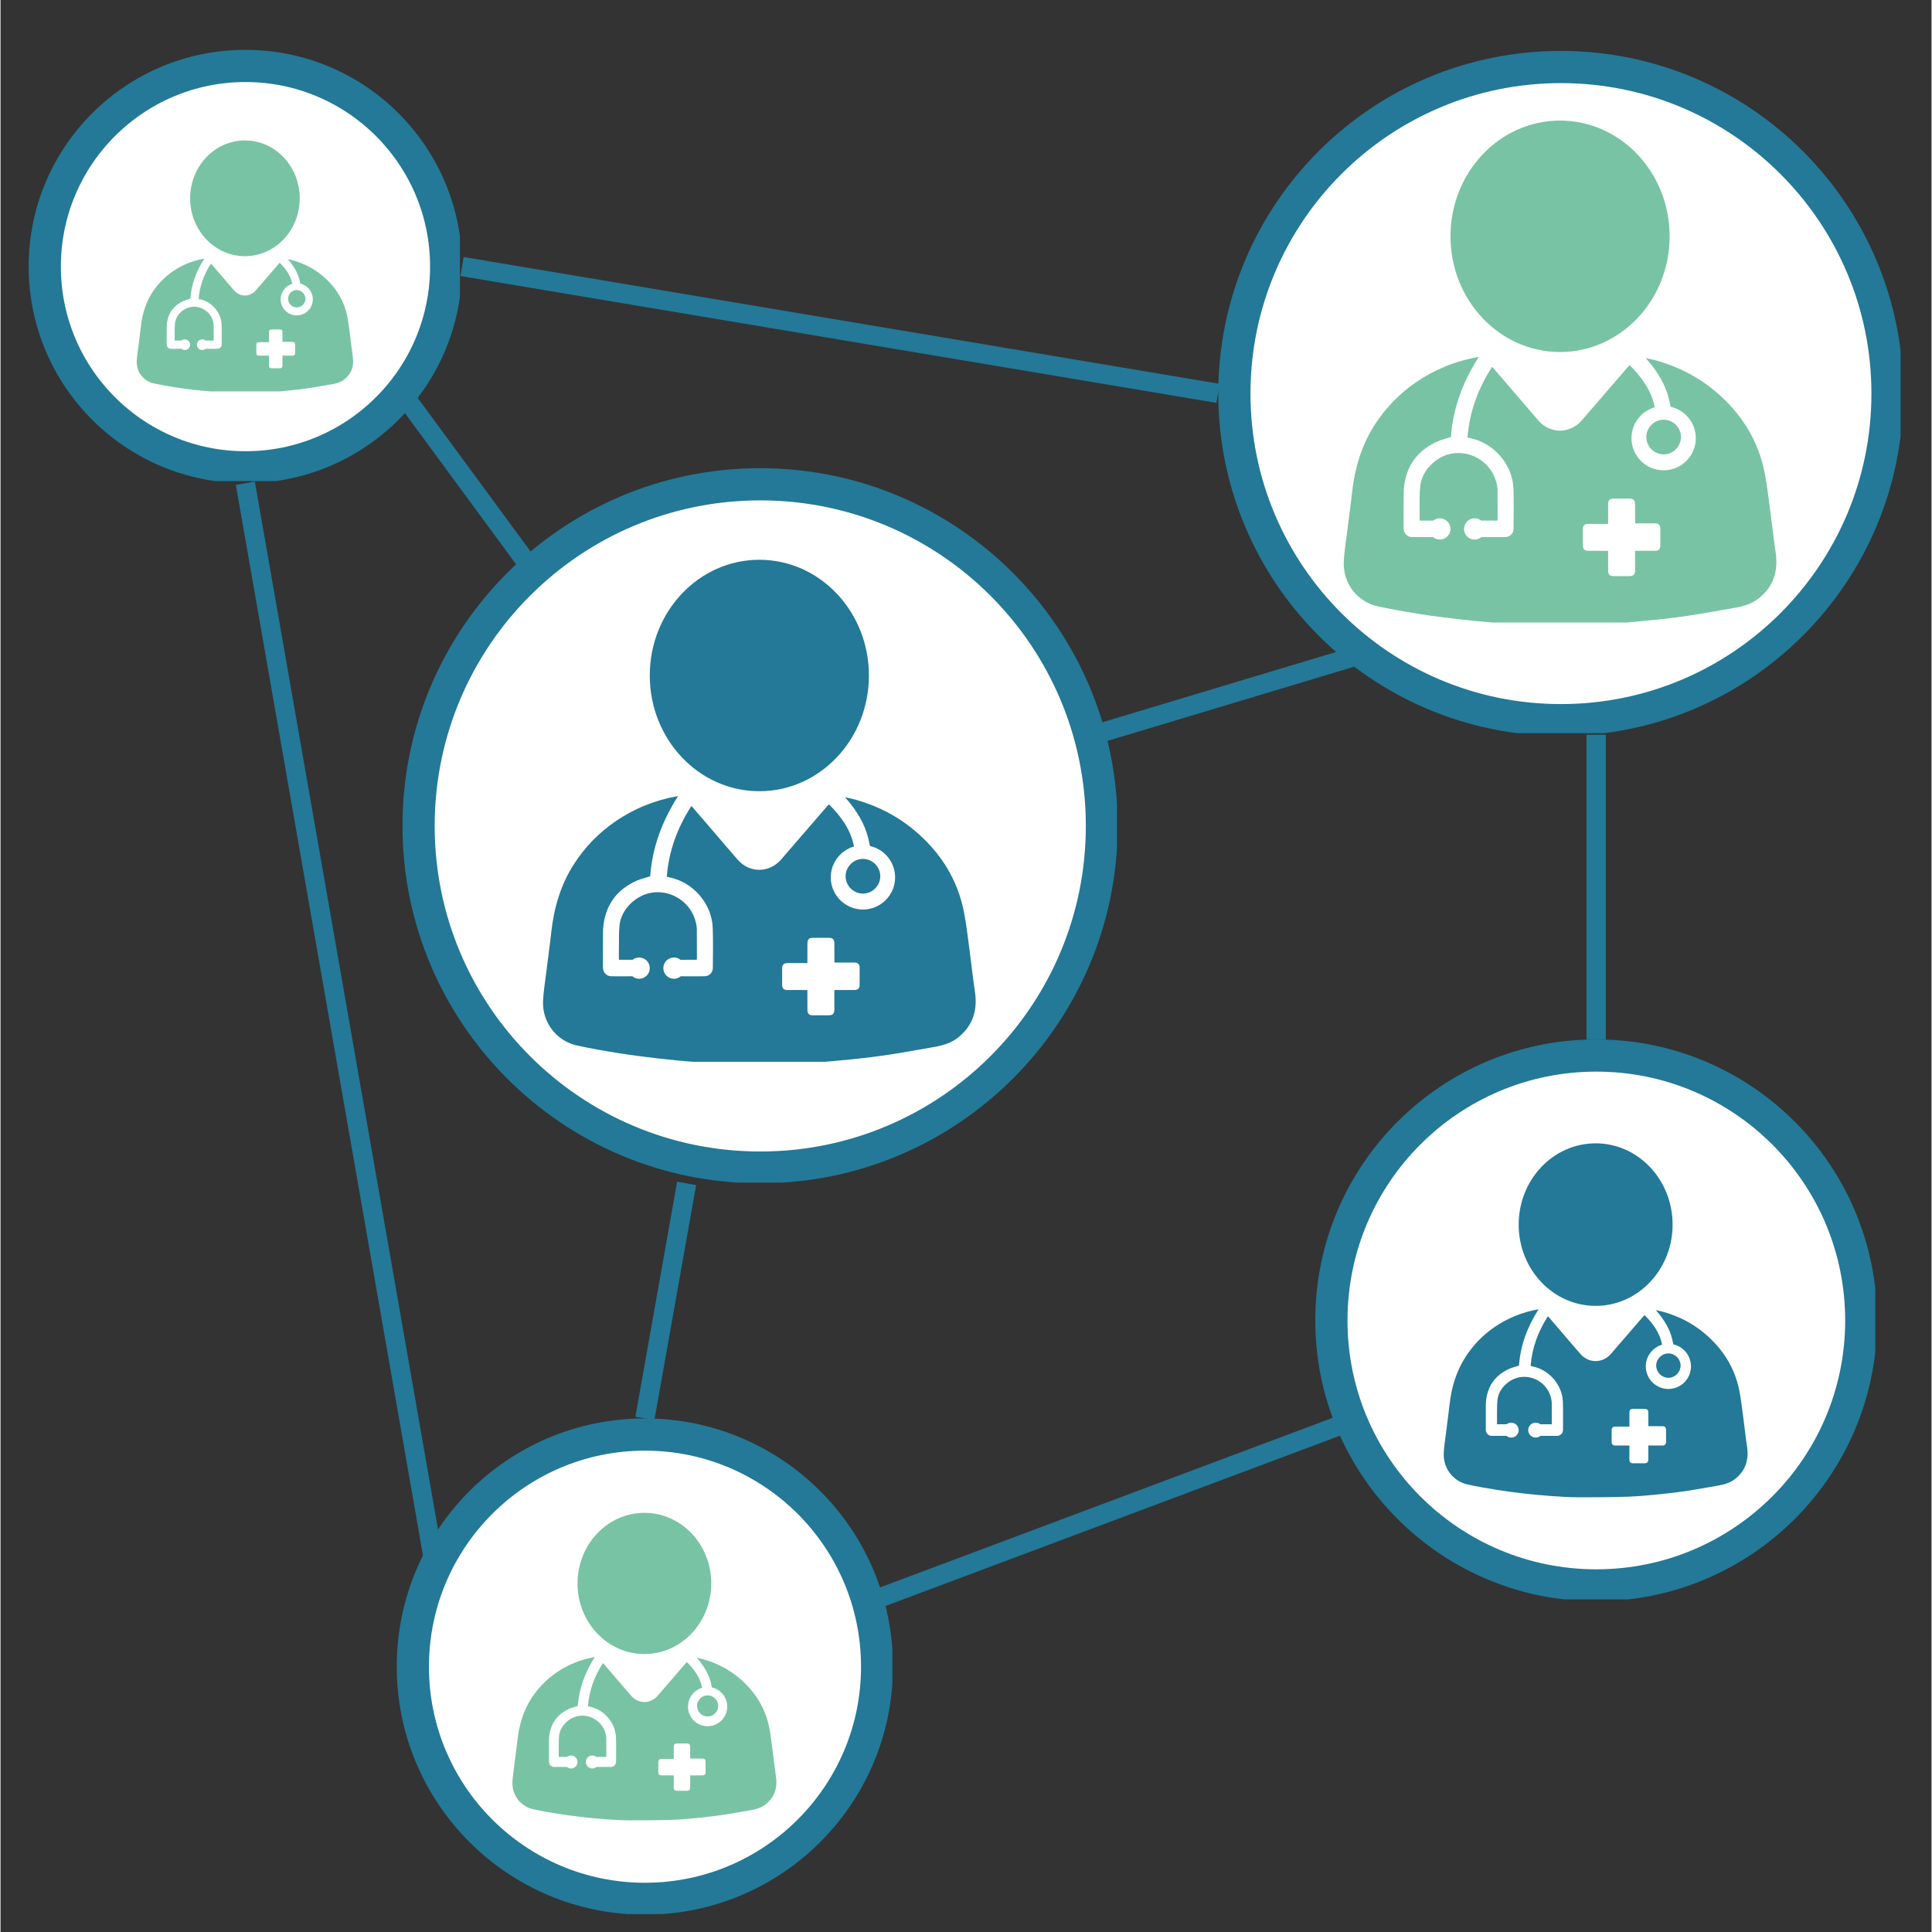
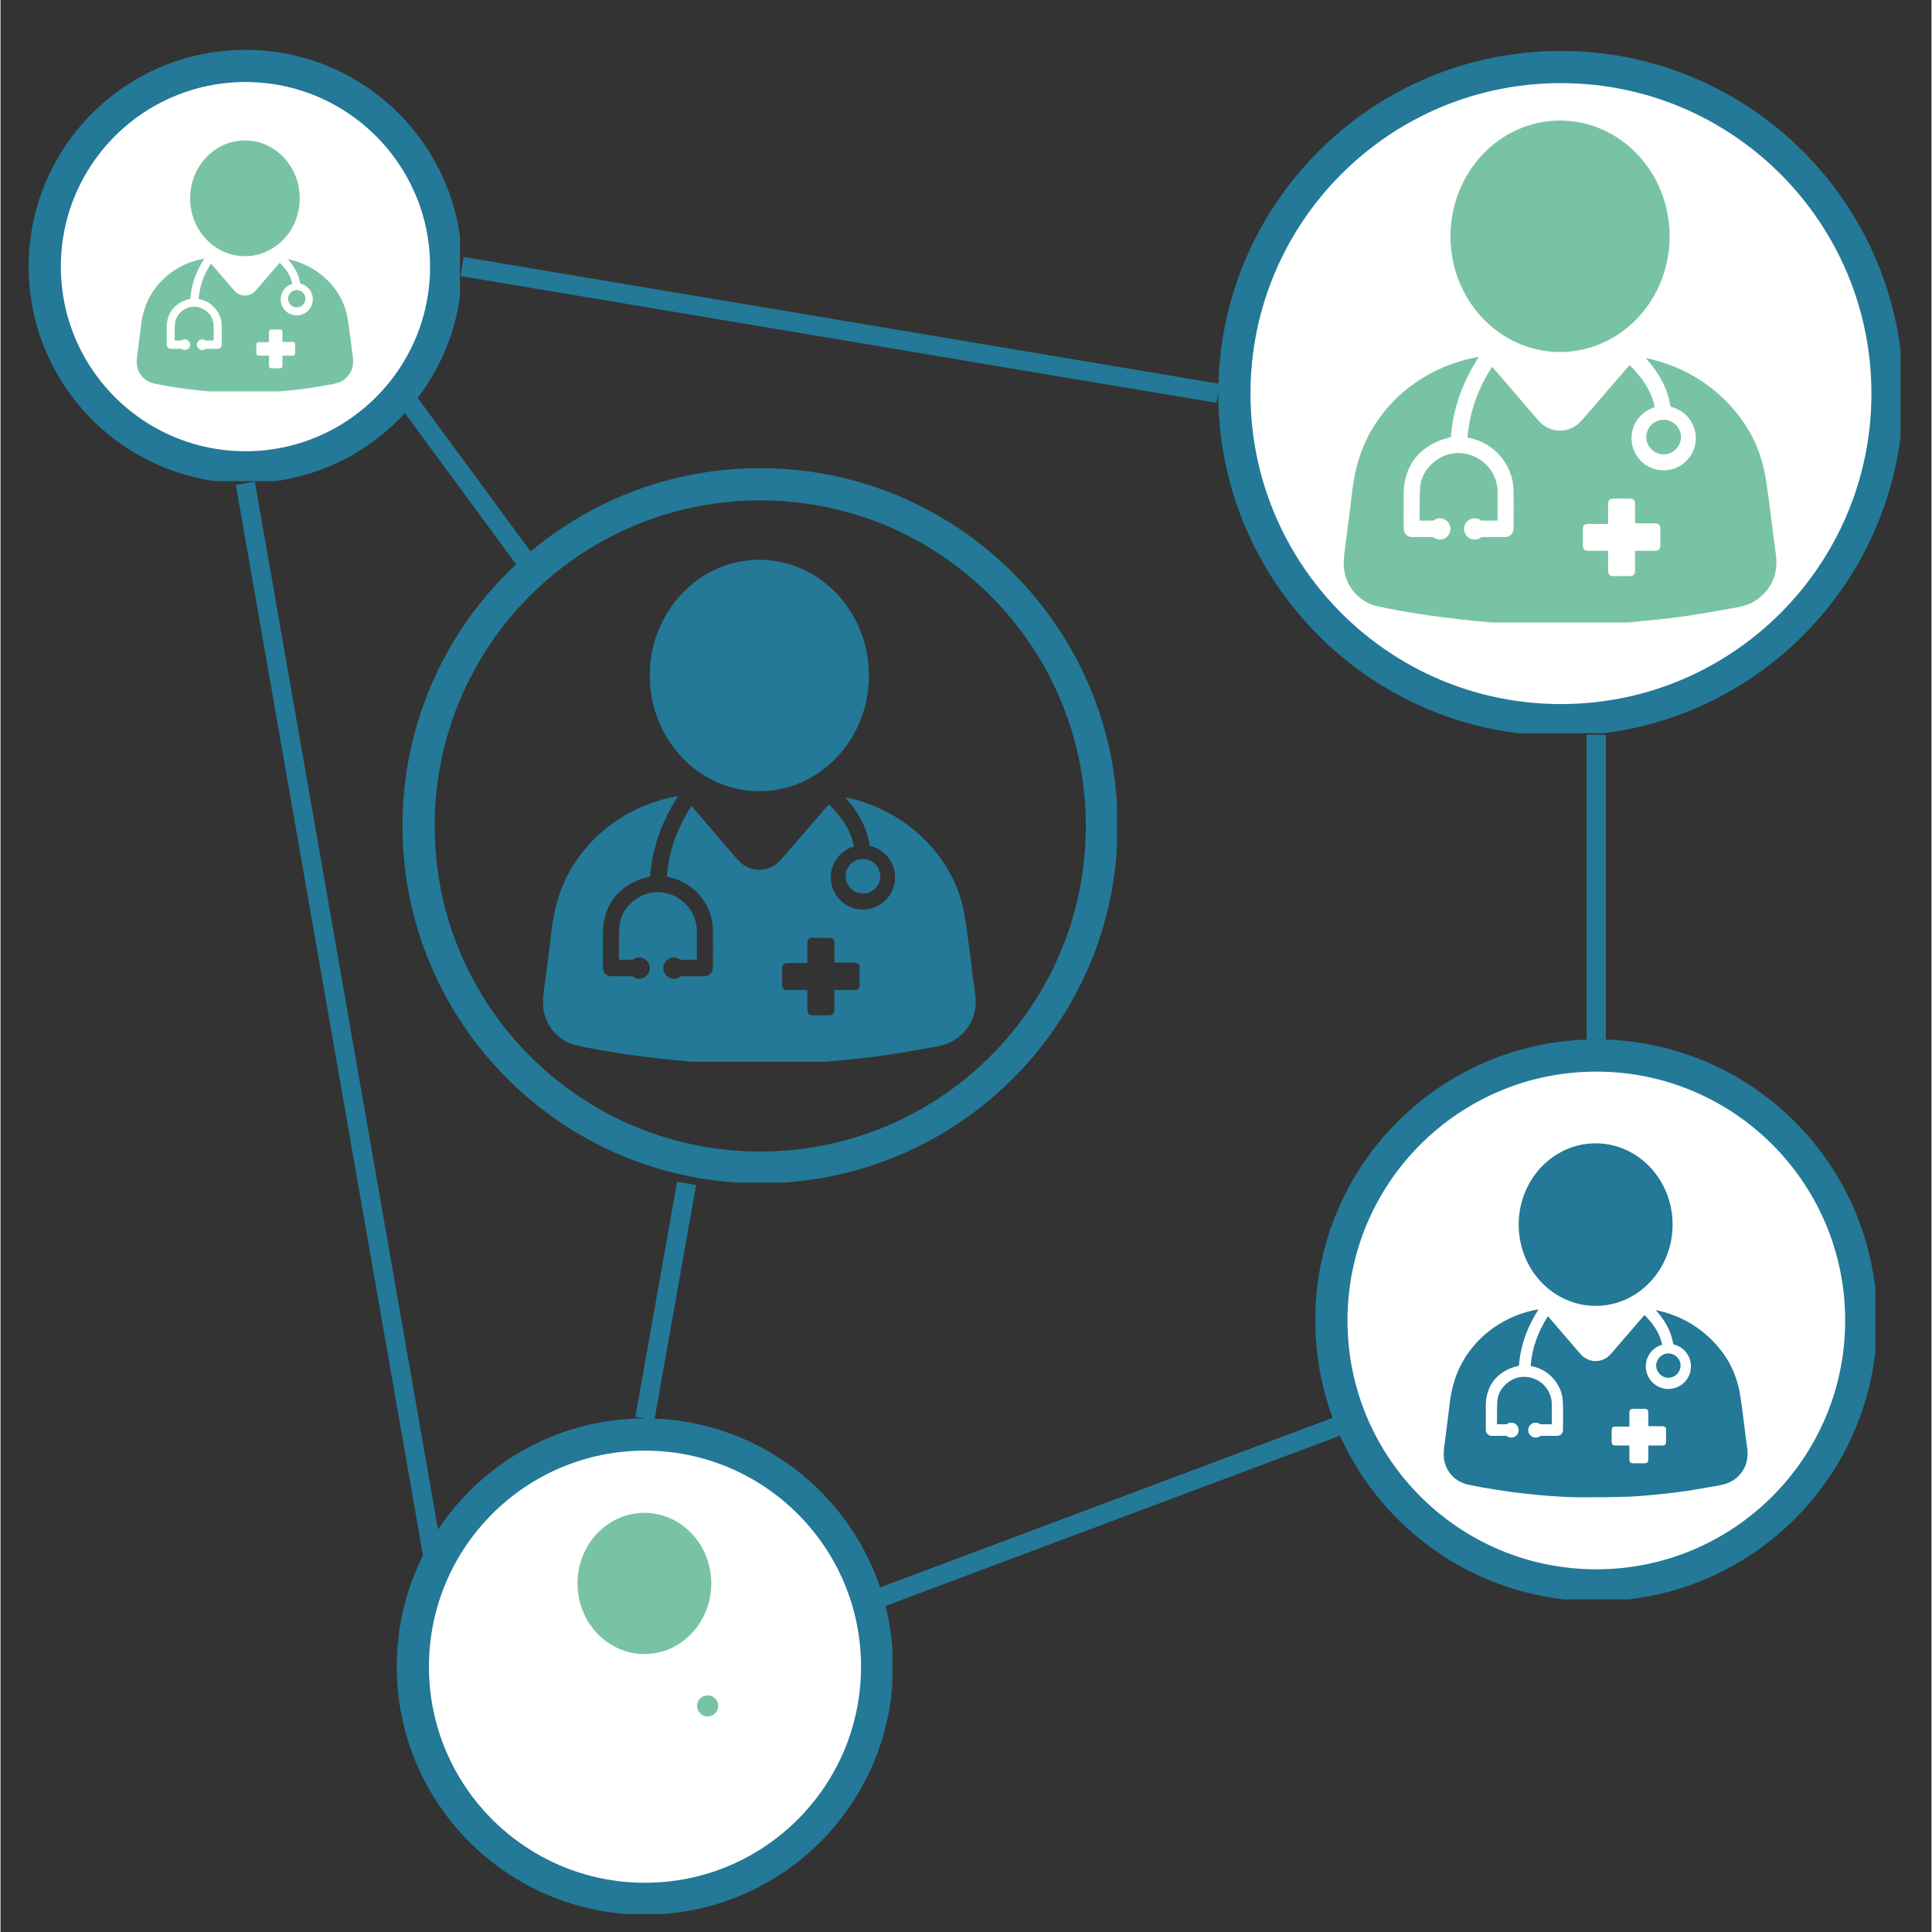
<svg xmlns="http://www.w3.org/2000/svg" width="300" viewBox="0 0 224.88 225" height="300" preserveAspectRatio="xMidYMid meet">
  <rect x="0" y="0" width="224.88" height="225" fill="#333333" stroke="none" />
  <defs>
    <clipPath id="4a859dc0cb">
      <path d="M 49.266 168.316 L 100.988 168.316 L 100.988 220.039 L 49.266 220.039 Z M 49.266 168.316 " clip-rule="nonzero" />
    </clipPath>
    <clipPath id="d988918ed1">
      <path d="M 155.676 123.609 L 215.645 123.609 L 215.645 183.578 L 155.676 183.578 Z M 155.676 123.609 " clip-rule="nonzero" />
    </clipPath>
    <clipPath id="89362860ea">
-       <path d="M 48.668 56.273 L 128.129 56.273 L 128.129 135.73 L 48.668 135.73 Z M 48.668 56.273 " clip-rule="nonzero" />
-     </clipPath>
+       </clipPath>
    <clipPath id="d8a898fa66">
      <path d="M 5.254 7.777 L 51.727 7.777 L 51.727 54.254 L 5.254 54.254 Z M 5.254 7.777 " clip-rule="nonzero" />
    </clipPath>
    <clipPath id="9de6d6d5f1">
      <path d="M 144.801 8.82 L 218.262 8.82 L 218.262 82.281 L 144.801 82.281 Z M 144.801 8.82 " clip-rule="nonzero" />
    </clipPath>
    <clipPath id="cf5f0a9c1c">
      <path d="M 46.812 54.523 L 130.02 54.523 L 130.02 137.727 L 46.812 137.727 Z M 46.812 54.523 " clip-rule="nonzero" />
    </clipPath>
    <clipPath id="c0b6cacdce">
      <path d="M 88.457 54.523 C 65.457 54.523 46.812 73.168 46.812 96.168 C 46.812 119.164 65.457 137.809 88.457 137.809 C 111.457 137.809 130.102 119.164 130.102 96.168 C 130.102 73.168 111.457 54.523 88.457 54.523 Z M 88.457 54.523 " clip-rule="nonzero" />
    </clipPath>
    <clipPath id="96cf520cc1">
      <path d="M 141.82 5.93 L 221.277 5.93 L 221.277 85.387 L 141.82 85.387 Z M 141.82 5.93 " clip-rule="nonzero" />
    </clipPath>
    <clipPath id="da34523daf">
      <path d="M 181.707 5.93 C 159.676 5.93 141.82 23.789 141.82 45.816 C 141.82 67.848 159.676 85.703 181.707 85.703 C 203.734 85.703 221.594 67.848 221.594 45.816 C 221.594 23.789 203.734 5.93 181.707 5.93 Z M 181.707 5.93 " clip-rule="nonzero" />
    </clipPath>
    <clipPath id="b425b24a73">
      <path d="M 153.117 121.051 L 218.332 121.051 L 218.332 186.266 L 153.117 186.266 Z M 153.117 121.051 " clip-rule="nonzero" />
    </clipPath>
    <clipPath id="5b726488a2">
      <path d="M 185.828 121.051 C 167.762 121.051 153.117 135.695 153.117 153.766 C 153.117 171.832 167.762 186.477 185.828 186.477 C 203.895 186.477 218.543 171.832 218.543 153.766 C 218.543 135.695 203.895 121.051 185.828 121.051 Z M 185.828 121.051 " clip-rule="nonzero" />
    </clipPath>
    <clipPath id="9db8420a9a">
      <path d="M 46.145 165.191 L 103.863 165.191 L 103.863 222.914 L 46.145 222.914 Z M 46.145 165.191 " clip-rule="nonzero" />
    </clipPath>
    <clipPath id="36aa6aa47b">
      <path d="M 75.039 165.191 C 59.082 165.191 46.145 178.129 46.145 194.09 C 46.145 210.047 59.082 222.984 75.039 222.984 C 90.996 222.984 103.934 210.047 103.934 194.09 C 103.934 178.129 90.996 165.191 75.039 165.191 Z M 75.039 165.191 " clip-rule="nonzero" />
    </clipPath>
    <clipPath id="4b309f0d98">
      <path d="M 3.277 5.805 L 53.504 5.805 L 53.504 56.027 L 3.277 56.027 Z M 3.277 5.805 " clip-rule="nonzero" />
    </clipPath>
    <clipPath id="b6bc4f2f23">
      <path d="M 28.516 5.805 C 14.578 5.805 3.277 17.102 3.277 31.039 C 3.277 44.977 14.578 56.273 28.516 56.273 C 42.449 56.273 53.75 44.977 53.75 31.039 C 53.75 17.102 42.449 5.805 28.516 5.805 Z M 28.516 5.805 " clip-rule="nonzero" />
    </clipPath>
    <clipPath id="c84f88d81f">
      <path d="M 75 65.184 L 102 65.184 L 102 93 L 75 93 Z M 75 65.184 " clip-rule="nonzero" />
    </clipPath>
    <clipPath id="34c9003e05">
      <path d="M 63.102 92 L 114 92 L 114 123.652 L 63.102 123.652 Z M 63.102 92 " clip-rule="nonzero" />
    </clipPath>
    <clipPath id="2162f1af33">
      <path d="M 168 14.031 L 195 14.031 L 195 41 L 168 41 Z M 168 14.031 " clip-rule="nonzero" />
    </clipPath>
    <clipPath id="92e6a96876">
      <path d="M 156.352 41 L 207 41 L 207 72.5 L 156.352 72.5 Z M 156.352 41 " clip-rule="nonzero" />
    </clipPath>
    <clipPath id="d95a70f765">
      <path d="M 176 133.145 L 195 133.145 L 195 153 L 176 153 Z M 176 133.145 " clip-rule="nonzero" />
    </clipPath>
    <clipPath id="bc6e522633">
      <path d="M 168.02 152 L 204 152 L 204 174.371 L 168.02 174.371 Z M 168.02 152 " clip-rule="nonzero" />
    </clipPath>
    <clipPath id="3c4573b052">
      <path d="M 67 176.176 L 83 176.176 L 83 193 L 67 193 Z M 67 176.176 " clip-rule="nonzero" />
    </clipPath>
    <clipPath id="e0b4193e56">
      <path d="M 59.566 192 L 90.301 192 L 90.301 212 L 59.566 212 Z M 59.566 192 " clip-rule="nonzero" />
    </clipPath>
    <clipPath id="72a78a8e39">
      <path d="M 22 16.348 L 35 16.348 L 35 30 L 22 30 Z M 22 16.348 " clip-rule="nonzero" />
    </clipPath>
    <clipPath id="817296680b">
      <path d="M 15.824 30 L 41.309 30 L 41.309 45.582 L 15.824 45.582 Z M 15.824 30 " clip-rule="nonzero" />
    </clipPath>
  </defs>
  <g clip-path="url(#4a859dc0cb)">
    <path fill="#ffffff" d="M 100.988 194.176 C 100.988 195.023 100.945 195.867 100.863 196.711 C 100.781 197.555 100.656 198.391 100.492 199.223 C 100.324 200.051 100.121 200.871 99.875 201.684 C 99.629 202.492 99.344 203.289 99.02 204.074 C 98.695 204.855 98.332 205.621 97.934 206.367 C 97.535 207.113 97.102 207.84 96.629 208.543 C 96.16 209.246 95.656 209.926 95.117 210.582 C 94.582 211.238 94.012 211.863 93.414 212.461 C 92.816 213.062 92.188 213.629 91.531 214.168 C 90.879 214.703 90.199 215.207 89.496 215.68 C 88.789 216.148 88.066 216.582 87.316 216.984 C 86.57 217.383 85.805 217.742 85.023 218.066 C 84.242 218.391 83.445 218.676 82.633 218.922 C 81.824 219.168 81.004 219.375 80.172 219.539 C 79.34 219.703 78.504 219.828 77.66 219.91 C 76.82 219.996 75.973 220.035 75.129 220.035 C 74.281 220.035 73.434 219.996 72.594 219.91 C 71.75 219.828 70.914 219.703 70.082 219.539 C 69.25 219.375 68.43 219.168 67.621 218.922 C 66.809 218.676 66.012 218.391 65.23 218.066 C 64.449 217.742 63.684 217.383 62.938 216.984 C 62.191 216.582 61.465 216.148 60.758 215.68 C 60.055 215.207 59.375 214.703 58.723 214.168 C 58.066 213.629 57.441 213.062 56.84 212.461 C 56.242 211.863 55.676 211.238 55.137 210.582 C 54.598 209.926 54.094 209.246 53.625 208.543 C 53.152 207.84 52.719 207.113 52.32 206.367 C 51.922 205.621 51.559 204.855 51.234 204.074 C 50.91 203.289 50.625 202.492 50.379 201.684 C 50.133 200.871 49.93 200.051 49.762 199.223 C 49.598 198.391 49.473 197.555 49.391 196.711 C 49.309 195.867 49.266 195.023 49.266 194.176 C 49.266 193.328 49.309 192.484 49.391 191.641 C 49.473 190.797 49.598 189.961 49.762 189.129 C 49.93 188.301 50.133 187.48 50.379 186.668 C 50.625 185.859 50.91 185.062 51.234 184.281 C 51.559 183.496 51.922 182.73 52.32 181.984 C 52.719 181.238 53.152 180.512 53.625 179.809 C 54.094 179.105 54.598 178.426 55.137 177.77 C 55.676 177.113 56.242 176.488 56.84 175.891 C 57.441 175.289 58.066 174.723 58.723 174.184 C 59.375 173.648 60.055 173.145 60.758 172.672 C 61.465 172.203 62.191 171.77 62.938 171.367 C 63.684 170.969 64.449 170.609 65.23 170.285 C 66.012 169.961 66.809 169.676 67.621 169.43 C 68.43 169.184 69.25 168.977 70.082 168.812 C 70.914 168.648 71.75 168.523 72.594 168.441 C 73.434 168.355 74.281 168.316 75.129 168.316 C 75.973 168.316 76.82 168.355 77.66 168.441 C 78.504 168.523 79.34 168.648 80.172 168.812 C 81.004 168.977 81.824 169.184 82.633 169.43 C 83.445 169.676 84.242 169.961 85.023 170.285 C 85.805 170.609 86.57 170.969 87.316 171.367 C 88.066 171.77 88.789 172.203 89.496 172.672 C 90.199 173.145 90.879 173.648 91.531 174.184 C 92.188 174.723 92.816 175.289 93.414 175.891 C 94.012 176.488 94.582 177.113 95.117 177.77 C 95.656 178.426 96.16 179.105 96.629 179.809 C 97.102 180.512 97.535 181.238 97.934 181.984 C 98.332 182.73 98.695 183.496 99.02 184.281 C 99.344 185.062 99.629 185.859 99.875 186.668 C 100.121 187.48 100.324 188.301 100.492 189.129 C 100.656 189.961 100.781 190.797 100.863 191.641 C 100.945 192.484 100.988 193.328 100.988 194.176 Z M 100.988 194.176 " fill-opacity="1" fill-rule="nonzero" />
  </g>
  <g clip-path="url(#d988918ed1)">
    <path fill="#ffffff" d="M 215.641 153.594 C 215.641 154.574 215.594 155.555 215.496 156.531 C 215.402 157.508 215.258 158.48 215.066 159.441 C 214.875 160.406 214.637 161.355 214.352 162.297 C 214.066 163.234 213.734 164.16 213.359 165.066 C 212.984 165.973 212.562 166.859 212.102 167.727 C 211.637 168.594 211.133 169.434 210.59 170.25 C 210.043 171.066 209.457 171.855 208.836 172.613 C 208.215 173.371 207.555 174.102 206.859 174.793 C 206.164 175.488 205.438 176.148 204.68 176.77 C 203.922 177.395 203.133 177.977 202.316 178.523 C 201.5 179.07 200.66 179.574 199.793 180.035 C 198.926 180.5 198.039 180.918 197.133 181.293 C 196.227 181.668 195.301 182 194.363 182.285 C 193.422 182.57 192.473 182.809 191.508 183 C 190.543 183.191 189.574 183.336 188.598 183.434 C 187.621 183.527 186.641 183.574 185.66 183.574 C 184.676 183.574 183.695 183.527 182.719 183.434 C 181.742 183.336 180.773 183.191 179.809 183 C 178.844 182.809 177.895 182.57 176.953 182.285 C 176.016 182 175.09 181.668 174.184 181.293 C 173.277 180.918 172.391 180.5 171.523 180.035 C 170.656 179.574 169.816 179.07 169 178.523 C 168.184 177.977 167.395 177.395 166.637 176.77 C 165.879 176.148 165.152 175.488 164.457 174.793 C 163.762 174.102 163.105 173.371 162.48 172.613 C 161.859 171.855 161.273 171.066 160.727 170.25 C 160.184 169.434 159.68 168.594 159.215 167.727 C 158.754 166.859 158.332 165.973 157.957 165.066 C 157.582 164.16 157.25 163.234 156.965 162.297 C 156.68 161.355 156.441 160.406 156.25 159.441 C 156.059 158.48 155.914 157.508 155.82 156.531 C 155.723 155.555 155.676 154.574 155.676 153.594 C 155.676 152.609 155.723 151.633 155.82 150.652 C 155.914 149.676 156.059 148.707 156.25 147.742 C 156.441 146.781 156.68 145.828 156.965 144.891 C 157.25 143.949 157.582 143.027 157.957 142.117 C 158.332 141.211 158.754 140.324 159.215 139.457 C 159.68 138.594 160.184 137.75 160.727 136.934 C 161.273 136.117 161.859 135.332 162.48 134.57 C 163.105 133.812 163.762 133.086 164.457 132.391 C 165.152 131.695 165.879 131.039 166.637 130.414 C 167.395 129.793 168.184 129.207 169 128.664 C 169.816 128.117 170.656 127.613 171.523 127.148 C 172.391 126.688 173.277 126.266 174.184 125.891 C 175.09 125.516 176.016 125.184 176.953 124.898 C 177.895 124.613 178.844 124.375 179.809 124.184 C 180.773 123.992 181.742 123.852 182.719 123.754 C 183.695 123.656 184.676 123.609 185.66 123.609 C 186.641 123.609 187.621 123.656 188.598 123.754 C 189.574 123.852 190.543 123.992 191.508 124.184 C 192.473 124.375 193.422 124.613 194.363 124.898 C 195.301 125.184 196.227 125.516 197.133 125.891 C 198.039 126.266 198.926 126.688 199.793 127.148 C 200.66 127.613 201.5 128.117 202.316 128.664 C 203.133 129.207 203.922 129.793 204.68 130.414 C 205.438 131.039 206.164 131.695 206.859 132.391 C 207.555 133.086 208.215 133.812 208.836 134.57 C 209.457 135.332 210.043 136.117 210.59 136.934 C 211.133 137.75 211.637 138.594 212.102 139.457 C 212.562 140.324 212.984 141.211 213.359 142.117 C 213.734 143.027 214.066 143.949 214.352 144.891 C 214.637 145.828 214.875 146.781 215.066 147.742 C 215.258 148.707 215.402 149.676 215.496 150.652 C 215.594 151.633 215.641 152.609 215.641 153.594 Z M 215.641 153.594 " fill-opacity="1" fill-rule="nonzero" />
  </g>
  <g clip-path="url(#89362860ea)">
    <path fill="#ffffff" d="M 128.125 96.004 C 128.125 97.305 128.062 98.602 127.934 99.895 C 127.809 101.191 127.617 102.477 127.363 103.754 C 127.109 105.027 126.793 106.289 126.414 107.535 C 126.039 108.781 125.602 110.004 125.102 111.207 C 124.605 112.406 124.047 113.582 123.434 114.73 C 122.82 115.879 122.152 116.992 121.43 118.074 C 120.707 119.156 119.934 120.199 119.109 121.207 C 118.281 122.211 117.41 123.176 116.488 124.094 C 115.57 125.016 114.605 125.887 113.602 126.711 C 112.594 127.539 111.551 128.312 110.469 129.035 C 109.387 129.758 108.273 130.426 107.125 131.039 C 105.977 131.652 104.805 132.207 103.602 132.707 C 102.398 133.203 101.176 133.641 99.93 134.02 C 98.684 134.398 97.426 134.715 96.148 134.969 C 94.871 135.219 93.586 135.41 92.293 135.539 C 90.996 135.668 89.699 135.73 88.398 135.73 C 87.098 135.73 85.801 135.668 84.504 135.539 C 83.211 135.41 81.922 135.219 80.648 134.969 C 79.371 134.715 78.109 134.398 76.867 134.02 C 75.621 133.641 74.398 133.203 73.195 132.707 C 71.992 132.207 70.816 131.652 69.672 131.039 C 68.523 130.426 67.406 129.758 66.328 129.035 C 65.246 128.312 64.199 127.539 63.195 126.711 C 62.188 125.887 61.227 125.016 60.305 124.094 C 59.387 123.176 58.512 122.211 57.688 121.207 C 56.863 120.199 56.09 119.156 55.363 118.074 C 54.641 116.992 53.973 115.879 53.359 114.73 C 52.746 113.582 52.191 112.406 51.695 111.207 C 51.195 110.004 50.758 108.781 50.379 107.535 C 50.004 106.289 49.688 105.027 49.434 103.754 C 49.18 102.477 48.988 101.191 48.859 99.895 C 48.734 98.602 48.668 97.305 48.668 96.004 C 48.668 94.699 48.734 93.402 48.859 92.109 C 48.988 90.812 49.18 89.527 49.434 88.25 C 49.688 86.977 50.004 85.715 50.379 84.469 C 50.758 83.223 51.195 82 51.695 80.797 C 52.191 79.598 52.746 78.422 53.359 77.273 C 53.973 76.125 54.641 75.012 55.363 73.93 C 56.09 72.848 56.863 71.805 57.688 70.797 C 58.512 69.793 59.387 68.828 60.305 67.91 C 61.227 66.988 62.188 66.117 63.195 65.293 C 64.199 64.465 65.246 63.691 66.328 62.969 C 67.406 62.246 68.523 61.578 69.672 60.965 C 70.816 60.352 71.992 59.797 73.195 59.297 C 74.398 58.801 75.621 58.363 76.867 57.984 C 78.109 57.605 79.371 57.289 80.648 57.039 C 81.922 56.785 83.211 56.594 84.504 56.465 C 85.801 56.336 87.098 56.273 88.398 56.273 C 89.699 56.273 90.996 56.336 92.293 56.465 C 93.586 56.594 94.871 56.785 96.148 57.039 C 97.426 57.289 98.684 57.605 99.93 57.984 C 101.176 58.363 102.398 58.801 103.602 59.297 C 104.805 59.797 105.977 60.352 107.125 60.965 C 108.273 61.578 109.387 62.246 110.469 62.969 C 111.551 63.691 112.594 64.465 113.602 65.293 C 114.605 66.117 115.57 66.988 116.488 67.91 C 117.41 68.828 118.281 69.793 119.109 70.797 C 119.934 71.805 120.707 72.848 121.43 73.93 C 122.152 75.012 122.82 76.125 123.434 77.273 C 124.047 78.422 124.605 79.598 125.102 80.797 C 125.602 82 126.039 83.223 126.414 84.469 C 126.793 85.715 127.109 86.977 127.363 88.25 C 127.617 89.527 127.809 90.812 127.934 92.109 C 128.062 93.402 128.125 94.699 128.125 96.004 Z M 128.125 96.004 " fill-opacity="1" fill-rule="nonzero" />
  </g>
  <g clip-path="url(#d8a898fa66)">
    <path fill="#ffffff" d="M 51.727 31.016 C 51.727 31.777 51.688 32.535 51.613 33.293 C 51.539 34.051 51.43 34.801 51.281 35.547 C 51.133 36.293 50.945 37.031 50.727 37.762 C 50.504 38.488 50.25 39.203 49.957 39.906 C 49.668 40.609 49.34 41.297 48.984 41.969 C 48.625 42.641 48.234 43.293 47.809 43.926 C 47.387 44.559 46.934 45.168 46.453 45.758 C 45.969 46.344 45.457 46.906 44.922 47.445 C 44.383 47.984 43.82 48.496 43.23 48.977 C 42.645 49.461 42.031 49.914 41.398 50.336 C 40.766 50.758 40.113 51.148 39.445 51.508 C 38.773 51.867 38.086 52.191 37.383 52.484 C 36.68 52.773 35.965 53.031 35.234 53.25 C 34.508 53.473 33.77 53.656 33.023 53.805 C 32.277 53.953 31.523 54.066 30.766 54.141 C 30.008 54.215 29.25 54.254 28.488 54.254 C 27.727 54.254 26.969 54.215 26.211 54.141 C 25.453 54.066 24.703 53.953 23.957 53.805 C 23.211 53.656 22.473 53.473 21.742 53.25 C 21.016 53.031 20.301 52.773 19.598 52.484 C 18.895 52.191 18.207 51.867 17.535 51.508 C 16.863 51.148 16.211 50.758 15.578 50.336 C 14.945 49.914 14.336 49.461 13.746 48.977 C 13.16 48.496 12.598 47.984 12.059 47.445 C 11.52 46.906 11.008 46.344 10.527 45.758 C 10.043 45.168 9.59 44.559 9.168 43.926 C 8.746 43.293 8.355 42.641 7.996 41.969 C 7.637 41.297 7.312 40.609 7.02 39.906 C 6.73 39.203 6.473 38.488 6.254 37.762 C 6.031 37.031 5.848 36.293 5.699 35.547 C 5.551 34.801 5.438 34.051 5.363 33.293 C 5.289 32.535 5.254 31.777 5.254 31.016 C 5.254 30.254 5.289 29.496 5.363 28.738 C 5.438 27.98 5.551 27.227 5.699 26.48 C 5.848 25.734 6.031 24.996 6.254 24.27 C 6.473 23.543 6.73 22.824 7.02 22.121 C 7.312 21.418 7.637 20.73 7.996 20.062 C 8.355 19.391 8.746 18.738 9.168 18.105 C 9.59 17.473 10.043 16.863 10.527 16.273 C 11.008 15.684 11.52 15.121 12.059 14.582 C 12.598 14.047 13.16 13.535 13.746 13.051 C 14.336 12.57 14.945 12.117 15.578 11.695 C 16.211 11.27 16.863 10.879 17.535 10.52 C 18.207 10.164 18.895 9.836 19.598 9.547 C 20.301 9.254 21.016 9 21.742 8.777 C 22.473 8.559 23.211 8.371 23.957 8.223 C 24.703 8.074 25.453 7.965 26.211 7.891 C 26.969 7.816 27.727 7.777 28.488 7.777 C 29.25 7.777 30.008 7.816 30.766 7.891 C 31.523 7.965 32.277 8.074 33.023 8.223 C 33.77 8.371 34.508 8.559 35.234 8.777 C 35.965 9 36.68 9.254 37.383 9.547 C 38.086 9.836 38.773 10.164 39.445 10.52 C 40.113 10.879 40.766 11.27 41.398 11.695 C 42.031 12.117 42.645 12.57 43.23 13.051 C 43.82 13.535 44.383 14.047 44.922 14.582 C 45.457 15.121 45.969 15.684 46.453 16.273 C 46.934 16.863 47.387 17.473 47.809 18.105 C 48.234 18.738 48.625 19.391 48.984 20.062 C 49.34 20.73 49.668 21.418 49.957 22.121 C 50.25 22.824 50.504 23.543 50.727 24.27 C 50.945 24.996 51.133 25.734 51.281 26.48 C 51.43 27.227 51.539 27.98 51.613 28.738 C 51.688 29.496 51.727 30.254 51.727 31.016 Z M 51.727 31.016 " fill-opacity="1" fill-rule="nonzero" />
  </g>
  <g clip-path="url(#9de6d6d5f1)">
    <path fill="#ffffff" d="M 218.258 45.551 C 218.258 46.754 218.199 47.953 218.082 49.152 C 217.965 50.348 217.789 51.535 217.555 52.715 C 217.32 53.895 217.027 55.062 216.676 56.211 C 216.328 57.363 215.922 58.496 215.465 59.605 C 215.004 60.719 214.488 61.805 213.922 62.863 C 213.355 63.926 212.738 64.957 212.07 65.957 C 211.402 66.957 210.684 67.922 209.922 68.852 C 209.16 69.781 208.352 70.672 207.5 71.523 C 206.652 72.371 205.762 73.18 204.832 73.941 C 203.902 74.707 202.934 75.422 201.934 76.09 C 200.934 76.758 199.906 77.375 198.844 77.941 C 197.781 78.512 196.695 79.023 195.586 79.484 C 194.473 79.945 193.344 80.348 192.191 80.699 C 191.039 81.047 189.875 81.34 188.695 81.574 C 187.516 81.809 186.328 81.984 185.129 82.102 C 183.934 82.223 182.73 82.281 181.527 82.281 C 180.328 82.281 179.125 82.223 177.93 82.102 C 176.73 81.984 175.543 81.809 174.363 81.574 C 173.184 81.34 172.02 81.047 170.867 80.699 C 169.715 80.348 168.586 79.945 167.473 79.484 C 166.363 79.023 165.277 78.512 164.215 77.941 C 163.152 77.375 162.125 76.758 161.125 76.09 C 160.121 75.422 159.156 74.707 158.227 73.941 C 157.297 73.18 156.406 72.371 155.559 71.523 C 154.707 70.672 153.898 69.781 153.137 68.852 C 152.375 67.922 151.656 66.957 150.988 65.957 C 150.32 64.957 149.703 63.926 149.137 62.863 C 148.57 61.805 148.055 60.719 147.594 59.605 C 147.137 58.496 146.73 57.363 146.383 56.211 C 146.031 55.062 145.738 53.895 145.504 52.715 C 145.27 51.535 145.094 50.348 144.977 49.152 C 144.859 47.953 144.801 46.754 144.801 45.551 C 144.801 44.348 144.859 43.148 144.977 41.949 C 145.094 40.754 145.27 39.562 145.504 38.383 C 145.738 37.203 146.031 36.039 146.383 34.887 C 146.73 33.738 147.137 32.605 147.594 31.496 C 148.055 30.383 148.57 29.297 149.137 28.234 C 149.703 27.176 150.32 26.145 150.988 25.145 C 151.656 24.145 152.375 23.18 153.137 22.25 C 153.898 21.32 154.707 20.43 155.559 19.578 C 156.406 18.727 157.297 17.922 158.227 17.156 C 159.156 16.395 160.121 15.68 161.125 15.012 C 162.125 14.344 163.152 13.723 164.215 13.156 C 165.277 12.59 166.363 12.078 167.473 11.617 C 168.586 11.156 169.715 10.75 170.867 10.402 C 172.02 10.055 173.184 9.762 174.363 9.527 C 175.543 9.293 176.73 9.113 177.93 8.996 C 179.125 8.879 180.328 8.82 181.527 8.82 C 182.73 8.82 183.934 8.879 185.129 8.996 C 186.328 9.113 187.516 9.293 188.695 9.527 C 189.875 9.762 191.039 10.055 192.191 10.402 C 193.344 10.75 194.473 11.156 195.586 11.617 C 196.695 12.078 197.781 12.59 198.844 13.156 C 199.906 13.723 200.934 14.344 201.934 15.012 C 202.934 15.68 203.902 16.395 204.832 17.156 C 205.762 17.922 206.652 18.727 207.5 19.578 C 208.352 20.43 209.16 21.32 209.922 22.25 C 210.684 23.18 211.402 24.145 212.07 25.145 C 212.738 26.145 213.355 27.176 213.922 28.234 C 214.488 29.297 215.004 30.383 215.465 31.496 C 215.922 32.605 216.328 33.738 216.676 34.887 C 217.027 36.039 217.32 37.203 217.555 38.383 C 217.789 39.562 217.965 40.754 218.082 41.949 C 218.199 43.148 218.258 44.348 218.258 45.551 Z M 218.258 45.551 " fill-opacity="1" fill-rule="nonzero" />
  </g>
  <g clip-path="url(#cf5f0a9c1c)">
    <g clip-path="url(#c0b6cacdce)">
      <path stroke-linecap="butt" transform="matrix(0.75, 0, 0, 0.75, 46.814, 54.523)" fill="none" stroke-linejoin="miter" d="M 55.554 0.001 C 24.871 0.001 -0.002 24.874 -0.002 55.557 C -0.002 86.235 24.871 111.107 55.554 111.107 C 86.237 111.107 111.11 86.235 111.11 55.557 C 111.11 24.874 86.237 0.001 55.554 0.001 Z M 55.554 0.001 " stroke="#237997" stroke-width="10" stroke-opacity="1" stroke-miterlimit="4" />
    </g>
  </g>
  <g clip-path="url(#96cf520cc1)">
    <g clip-path="url(#da34523daf)">
      <path stroke-linecap="butt" transform="matrix(0.75, 0, 0, 0.75, 141.819, 5.931)" fill="none" stroke-linejoin="miter" d="M 53.212 -0.002 C 23.821 -0.002 0.001 23.823 0.001 53.209 C 0.001 82.6 23.821 106.42 53.212 106.42 C 82.597 106.42 106.422 82.6 106.422 53.209 C 106.422 23.823 82.597 -0.002 53.212 -0.002 Z M 53.212 -0.002 " stroke="#237997" stroke-width="10" stroke-opacity="1" stroke-miterlimit="4" />
    </g>
  </g>
  <g clip-path="url(#b425b24a73)">
    <g clip-path="url(#5b726488a2)">
      <path stroke-linecap="butt" transform="matrix(0.75, 0, 0, 0.75, 153.117, 121.051)" fill="none" stroke-linejoin="miter" d="M 43.639 -0 C 19.537 -0 0.001 19.536 0.001 43.643 C 0.001 67.744 19.537 87.281 43.639 87.281 C 67.74 87.281 87.282 67.744 87.282 43.643 C 87.282 19.536 67.74 -0 43.639 -0 Z M 43.639 -0 " stroke="#237997" stroke-width="10" stroke-opacity="1" stroke-miterlimit="4" />
    </g>
  </g>
  <g clip-path="url(#9db8420a9a)">
    <g clip-path="url(#36aa6aa47b)">
      <path stroke-linecap="butt" transform="matrix(0.75, 0, 0, 0.75, 46.145, 165.193)" fill="none" stroke-linejoin="miter" d="M 38.546 -0.002 C 17.259 -0.002 -0 17.257 -0 38.549 C -0 59.837 17.259 77.096 38.546 77.096 C 59.834 77.096 77.093 59.837 77.093 38.549 C 77.093 17.257 59.834 -0.002 38.546 -0.002 Z M 38.546 -0.002 " stroke="#237997" stroke-width="10" stroke-opacity="1" stroke-miterlimit="4" />
    </g>
  </g>
  <g clip-path="url(#4b309f0d98)">
    <g clip-path="url(#b6bc4f2f23)">
      <path stroke-linecap="butt" transform="matrix(0.75, 0, 0, 0.75, 3.279, 5.804)" fill="none" stroke-linejoin="miter" d="M 33.667 0 C 15.073 0 -0.002 15.071 -0.002 33.664 C -0.002 52.257 15.073 67.328 33.667 67.328 C 52.255 67.328 67.33 52.257 67.33 33.664 C 67.33 15.071 52.255 0 33.667 0 Z M 33.667 0 " stroke="#237997" stroke-width="10" stroke-opacity="1" stroke-miterlimit="4" />
    </g>
  </g>
  <path stroke-linecap="butt" transform="matrix(0.444, 0.604, -0.604, 0.444, 47.719, 45.159)" fill="none" stroke-linejoin="miter" d="M -0 1.5 L 34.523 1.502 " stroke="#237997" stroke-width="3" stroke-opacity="1" stroke-miterlimit="4" />
  <path stroke-linecap="butt" transform="matrix(0.739, 0.124, -0.124, 0.739, 53.935, 29.931)" fill="none" stroke-linejoin="miter" d="M 0.002 1.499 L 119.135 1.497 " stroke="#237997" stroke-width="3" stroke-opacity="1" stroke-miterlimit="4" />
-   <path stroke-linecap="butt" transform="matrix(0.718, -0.216, 0.216, 0.718, 126.59, 84.635)" fill="none" stroke-linejoin="miter" d="M 0 1.499 L 43.476 1.502 " stroke="#237997" stroke-width="3" stroke-opacity="1" stroke-miterlimit="4" />
  <path stroke-linecap="butt" transform="matrix(0, -0.75, 0.75, 0, 184.702, 121.045)" fill="none" stroke-linejoin="miter" d="M -0.002 1.502 L 47.309 1.502 " stroke="#237997" stroke-width="3" stroke-opacity="1" stroke-miterlimit="4" />
  <path stroke-linecap="butt" transform="matrix(0.131, -0.738, 0.738, 0.131, 73.935, 164.996)" fill="none" stroke-linejoin="miter" d="M 0.002 1.501 L 37.093 1.503 " stroke="#237997" stroke-width="3" stroke-opacity="1" stroke-miterlimit="4" />
  <path stroke-linecap="butt" transform="matrix(0.702, -0.263, 0.263, 0.702, 100.925, 185.43)" fill="none" stroke-linejoin="miter" d="M 0.001 1.503 L 80.925 1.498 " stroke="#237997" stroke-width="3" stroke-opacity="1" stroke-miterlimit="4" />
  <path stroke-linecap="butt" transform="matrix(0.129, 0.738, -0.738, 0.129, 29.62, 56.082)" fill="none" stroke-linejoin="miter" d="M 0.002 1.501 L 169.645 1.498 " stroke="#237997" stroke-width="3" stroke-opacity="1" stroke-miterlimit="4" />
  <path fill="#237997" d="M 100.434 104.066 C 99.328 104.062 98.414 103.145 98.418 102.043 C 98.422 100.941 99.34 100.027 100.441 100.027 C 101.543 100.031 102.461 100.949 102.457 102.051 C 102.453 103.152 101.535 104.07 100.434 104.066 " fill-opacity="1" fill-rule="nonzero" />
  <g clip-path="url(#c84f88d81f)">
    <path fill="#237997" d="M 101.133 78.668 C 101.133 86.113 95.422 92.145 88.375 92.145 C 81.324 92.145 75.613 86.113 75.613 78.668 C 75.613 71.227 81.324 65.191 88.375 65.191 C 95.422 65.191 101.133 71.227 101.133 78.668 " fill-opacity="1" fill-rule="nonzero" />
  </g>
  <g clip-path="url(#34c9003e05)">
    <path fill="#237997" d="M 99.438 115.297 C 98.676 115.305 97.91 115.297 97.109 115.297 C 97.109 116.051 97.109 116.77 97.109 117.492 C 97.109 118.094 96.957 118.242 96.352 118.242 C 95.766 118.242 95.18 118.246 94.594 118.242 C 94.16 118.238 93.973 118.051 93.973 117.613 C 93.969 116.859 93.969 116.102 93.969 115.301 C 93.543 115.301 93.133 115.301 92.719 115.297 C 92.348 115.297 91.973 115.305 91.602 115.297 C 91.227 115.289 91.031 115.094 91.027 114.719 C 91.02 114.066 91.023 113.418 91.027 112.766 C 91.031 112.352 91.223 112.164 91.641 112.16 C 92.406 112.156 93.172 112.16 93.969 112.16 C 93.969 111.375 93.969 110.641 93.973 109.902 C 93.973 109.387 94.145 109.219 94.664 109.215 C 95.262 109.215 95.859 109.211 96.457 109.219 C 96.93 109.219 97.109 109.402 97.109 109.879 C 97.113 110.582 97.113 111.285 97.113 111.988 C 97.113 112.008 97.121 112.031 97.137 112.098 C 97.547 112.098 97.969 112.098 98.391 112.098 C 98.754 112.098 99.117 112.09 99.48 112.098 C 99.855 112.109 100.047 112.301 100.051 112.68 C 100.059 113.352 100.059 114.023 100.055 114.695 C 100.047 115.105 99.855 115.297 99.438 115.297 Z M 113.477 115.465 C 113.234 113.867 113.07 112.254 112.852 110.652 C 112.652 109.176 112.492 107.691 112.207 106.23 C 111.449 102.371 109.441 99.234 106.453 96.719 C 104.465 95.043 102.191 93.887 99.695 93.164 C 99.277 93.043 98.852 92.961 98.352 92.844 C 98.594 93.129 98.777 93.336 98.949 93.551 C 100.074 94.973 100.918 96.531 101.211 98.348 C 101.227 98.426 101.254 98.484 101.289 98.531 C 102.945 98.918 104.184 100.402 104.184 102.18 C 104.184 104.246 102.504 105.922 100.438 105.922 C 98.367 105.922 96.691 104.246 96.691 102.18 C 96.691 100.469 97.836 99.031 99.398 98.582 C 99.012 96.613 97.891 95.07 96.473 93.668 C 96.348 93.809 96.246 93.918 96.152 94.027 C 94.402 96.055 92.656 98.082 90.902 100.105 C 89.535 101.684 87.223 101.699 85.855 100.125 C 84.422 98.477 83.008 96.809 81.582 95.152 C 81.219 94.727 80.848 94.309 80.461 93.859 C 78.82 96.41 77.824 99.117 77.594 102.102 C 77.711 102.133 77.805 102.156 77.898 102.176 C 80.664 102.73 82.848 105.242 82.945 108.062 C 83 109.621 82.965 111.18 82.957 112.738 C 82.957 113.266 82.531 113.688 81.996 113.695 C 81.074 113.707 80.148 113.703 79.223 113.695 C 79.008 113.875 78.734 113.988 78.43 113.988 C 77.746 113.988 77.191 113.434 77.191 112.75 C 77.191 112.062 77.746 111.508 78.43 111.508 C 78.723 111.508 78.984 111.613 79.195 111.781 C 79.82 111.77 80.449 111.777 81.082 111.777 C 81.094 111.703 81.102 111.664 81.102 111.625 C 81.102 110.492 81.105 109.359 81.094 108.23 C 81.094 107.988 81.047 107.742 80.996 107.504 C 80.48 105.105 78.156 103.609 75.871 103.953 C 74.004 104.238 72.281 105.883 72.09 107.762 C 72 108.629 72.031 109.508 72.02 110.383 C 72.008 110.836 72.016 111.293 72.016 111.777 C 72.562 111.777 73.086 111.773 73.609 111.777 C 73.82 111.613 74.082 111.508 74.371 111.508 C 75.055 111.508 75.613 112.062 75.613 112.75 C 75.613 113.434 75.055 113.988 74.371 113.988 C 74.07 113.988 73.797 113.875 73.582 113.695 C 72.762 113.703 71.938 113.707 71.117 113.695 C 70.574 113.688 70.164 113.254 70.16 112.699 C 70.152 111.707 70.148 110.715 70.16 109.723 C 70.168 109.031 70.137 108.328 70.23 107.648 C 70.559 105.234 71.883 103.543 74.098 102.562 C 74.59 102.348 75.125 102.227 75.66 102.059 C 75.902 98.688 77.055 95.602 78.898 92.734 C 78.832 92.734 78.801 92.73 78.77 92.734 C 76.156 93.207 73.75 94.184 71.566 95.691 C 69.656 97.008 68.066 98.645 66.809 100.594 C 65.234 103.023 64.457 105.715 64.141 108.57 C 63.961 110.199 63.73 111.82 63.531 113.449 C 63.402 114.496 63.227 115.539 63.184 116.59 C 63.086 119.062 64.73 121.227 67.133 121.758 C 68.738 122.113 70.367 122.391 71.992 122.652 C 73.477 122.887 74.965 123.078 76.457 123.25 C 77.938 123.422 79.422 123.57 80.91 123.672 C 82.453 123.781 83.996 123.879 85.543 123.883 C 88.316 123.895 91.09 123.875 93.859 123.781 C 95.645 123.723 97.43 123.531 99.211 123.359 C 100.664 123.215 102.113 123.035 103.555 122.816 C 105.246 122.562 106.93 122.238 108.617 121.953 C 109.68 121.777 110.699 121.496 111.555 120.805 C 113.27 119.414 113.801 117.605 113.477 115.465 " fill-opacity="1" fill-rule="nonzero" />
  </g>
  <path fill="#79c3a5" d="M 193.684 52.918 C 192.578 52.914 191.664 51.996 191.668 50.895 C 191.668 49.793 192.59 48.875 193.691 48.879 C 194.793 48.879 195.711 49.801 195.707 50.902 C 195.703 52.004 194.785 52.922 193.684 52.918 " fill-opacity="1" fill-rule="nonzero" />
  <g clip-path="url(#2162f1af33)">
    <path fill="#79c3a5" d="M 194.383 27.52 C 194.383 34.965 188.672 40.996 181.621 40.996 C 174.574 40.996 168.863 34.965 168.863 27.52 C 168.863 20.078 174.574 14.043 181.621 14.043 C 188.672 14.043 194.383 20.078 194.383 27.52 " fill-opacity="1" fill-rule="nonzero" />
  </g>
  <g clip-path="url(#92e6a96876)">
    <path fill="#79c3a5" d="M 192.688 64.148 C 191.926 64.152 191.16 64.148 190.359 64.148 C 190.359 64.902 190.359 65.621 190.359 66.344 C 190.359 66.945 190.207 67.094 189.602 67.094 C 189.016 67.094 188.43 67.098 187.844 67.094 C 187.41 67.09 187.223 66.902 187.223 66.465 C 187.215 65.711 187.219 64.953 187.219 64.152 C 186.793 64.152 186.383 64.152 185.969 64.148 C 185.598 64.148 185.223 64.156 184.852 64.148 C 184.477 64.141 184.281 63.945 184.277 63.566 C 184.27 62.918 184.273 62.27 184.277 61.617 C 184.281 61.203 184.473 61.016 184.891 61.012 C 185.656 61.008 186.422 61.012 187.219 61.012 C 187.219 60.227 187.219 59.492 187.223 58.754 C 187.223 58.238 187.395 58.066 187.914 58.066 C 188.512 58.066 189.109 58.062 189.703 58.066 C 190.18 58.07 190.359 58.254 190.359 58.73 C 190.363 59.434 190.363 60.137 190.363 60.84 C 190.363 60.859 190.371 60.883 190.387 60.949 C 190.797 60.949 191.219 60.949 191.641 60.949 C 192.004 60.949 192.367 60.941 192.73 60.949 C 193.105 60.957 193.297 61.152 193.301 61.531 C 193.309 62.203 193.309 62.875 193.301 63.547 C 193.297 63.957 193.105 64.148 192.688 64.148 Z M 206.727 64.316 C 206.484 62.719 206.32 61.105 206.102 59.504 C 205.902 58.027 205.742 56.543 205.457 55.082 C 204.699 51.223 202.691 48.086 199.703 45.57 C 197.715 43.895 195.441 42.738 192.945 42.016 C 192.527 41.895 192.102 41.812 191.602 41.695 C 191.844 41.98 192.027 42.188 192.199 42.402 C 193.324 43.824 194.168 45.383 194.461 47.199 C 194.477 47.277 194.504 47.336 194.539 47.383 C 196.195 47.77 197.434 49.254 197.434 51.027 C 197.434 53.098 195.754 54.773 193.688 54.773 C 191.617 54.773 189.941 53.098 189.941 51.027 C 189.941 49.32 191.086 47.883 192.648 47.43 C 192.262 45.465 191.141 43.922 189.723 42.516 C 189.598 42.66 189.496 42.77 189.402 42.879 C 187.652 44.906 185.906 46.934 184.152 48.957 C 182.785 50.535 180.473 50.551 179.105 48.977 C 177.672 47.328 176.258 45.66 174.832 44.004 C 174.469 43.578 174.098 43.16 173.711 42.711 C 172.07 45.262 171.074 47.969 170.844 50.953 C 170.961 50.984 171.055 51.008 171.148 51.027 C 173.914 51.582 176.098 54.094 176.195 56.914 C 176.25 58.473 176.215 60.031 176.207 61.59 C 176.207 62.117 175.777 62.539 175.246 62.547 C 174.324 62.555 173.398 62.555 172.473 62.547 C 172.258 62.727 171.984 62.84 171.68 62.84 C 170.996 62.84 170.441 62.285 170.441 61.598 C 170.441 60.914 170.996 60.359 171.68 60.359 C 171.973 60.359 172.234 60.461 172.445 60.633 C 173.07 60.621 173.699 60.629 174.332 60.629 C 174.344 60.555 174.352 60.516 174.352 60.477 C 174.352 59.344 174.355 58.211 174.344 57.082 C 174.344 56.84 174.297 56.594 174.246 56.355 C 173.73 53.957 171.406 52.461 169.121 52.805 C 167.254 53.086 165.531 54.734 165.34 56.613 C 165.25 57.48 165.281 58.359 165.266 59.234 C 165.258 59.688 165.266 60.145 165.266 60.629 C 165.812 60.629 166.336 60.625 166.859 60.629 C 167.07 60.461 167.332 60.359 167.621 60.359 C 168.305 60.359 168.863 60.914 168.863 61.598 C 168.863 62.285 168.305 62.84 167.621 62.84 C 167.32 62.84 167.047 62.727 166.832 62.547 C 166.012 62.555 165.188 62.555 164.367 62.547 C 163.824 62.539 163.414 62.105 163.41 61.551 C 163.402 60.559 163.398 59.566 163.41 58.574 C 163.418 57.879 163.387 57.18 163.48 56.496 C 163.809 54.086 165.133 52.395 167.348 51.414 C 167.84 51.199 168.371 51.078 168.91 50.906 C 169.152 47.539 170.305 44.453 172.148 41.586 C 172.082 41.586 172.051 41.582 172.02 41.586 C 169.406 42.055 167 43.035 164.816 44.539 C 162.906 45.859 161.316 47.492 160.059 49.445 C 158.484 51.875 157.707 54.566 157.391 57.418 C 157.211 59.047 156.98 60.672 156.781 62.301 C 156.652 63.348 156.477 64.391 156.434 65.441 C 156.336 67.914 157.98 70.078 160.379 70.609 C 161.988 70.965 163.617 71.242 165.242 71.504 C 166.727 71.738 168.215 71.93 169.707 72.102 C 171.188 72.27 172.672 72.418 174.16 72.523 C 175.703 72.633 177.246 72.73 178.793 72.734 C 181.566 72.746 184.34 72.727 187.109 72.633 C 188.895 72.574 190.68 72.383 192.461 72.207 C 193.914 72.066 195.363 71.887 196.805 71.668 C 198.496 71.414 200.18 71.09 201.867 70.805 C 202.93 70.629 203.949 70.348 204.805 69.652 C 206.52 68.266 207.051 66.457 206.727 64.316 " fill-opacity="1" fill-rule="nonzero" />
  </g>
  <path fill="#237997" d="M 194.238 160.457 C 193.461 160.453 192.82 159.809 192.82 159.035 C 192.824 158.262 193.469 157.617 194.242 157.621 C 195.02 157.621 195.66 158.266 195.66 159.039 C 195.656 159.816 195.012 160.457 194.238 160.457 " fill-opacity="1" fill-rule="nonzero" />
  <g clip-path="url(#d95a70f765)">
    <path fill="#237997" d="M 194.73 142.617 C 194.73 147.844 190.719 152.082 185.77 152.082 C 180.816 152.082 176.805 147.844 176.805 142.617 C 176.805 137.391 180.816 133.152 185.77 133.152 C 190.719 133.152 194.73 137.391 194.73 142.617 " fill-opacity="1" fill-rule="nonzero" />
  </g>
  <g clip-path="url(#bc6e522633)">
    <path fill="#237997" d="M 193.539 168.344 C 193.004 168.348 192.465 168.344 191.902 168.344 C 191.902 168.871 191.902 169.379 191.902 169.883 C 191.902 170.305 191.797 170.414 191.371 170.414 C 190.961 170.414 190.547 170.414 190.137 170.41 C 189.832 170.41 189.699 170.277 189.699 169.969 C 189.695 169.438 189.699 168.91 189.699 168.344 C 189.398 168.344 189.109 168.344 188.82 168.344 C 188.559 168.344 188.297 168.348 188.035 168.344 C 187.77 168.336 187.637 168.199 187.633 167.934 C 187.625 167.48 187.629 167.023 187.633 166.566 C 187.633 166.273 187.77 166.145 188.062 166.141 C 188.602 166.137 189.137 166.141 189.699 166.141 C 189.699 165.586 189.699 165.07 189.699 164.555 C 189.699 164.191 189.82 164.074 190.188 164.07 C 190.605 164.07 191.023 164.07 191.445 164.074 C 191.777 164.074 191.902 164.203 191.902 164.535 C 191.906 165.031 191.906 165.527 191.906 166.02 C 191.906 166.035 191.914 166.047 191.922 166.094 C 192.211 166.094 192.508 166.094 192.805 166.094 C 193.059 166.094 193.312 166.09 193.566 166.098 C 193.832 166.102 193.965 166.238 193.969 166.504 C 193.977 166.977 193.973 167.445 193.969 167.918 C 193.969 168.211 193.832 168.344 193.539 168.344 Z M 203.398 168.461 C 203.227 167.336 203.113 166.207 202.961 165.078 C 202.82 164.043 202.707 163 202.508 161.977 C 201.973 159.262 200.562 157.062 198.465 155.297 C 197.07 154.117 195.473 153.305 193.719 152.797 C 193.426 152.715 193.125 152.656 192.777 152.574 C 192.945 152.773 193.074 152.922 193.195 153.07 C 193.984 154.07 194.578 155.164 194.785 156.438 C 194.793 156.496 194.812 156.535 194.836 156.566 C 196.004 156.84 196.871 157.883 196.871 159.129 C 196.871 160.582 195.691 161.758 194.238 161.758 C 192.789 161.758 191.609 160.582 191.609 159.129 C 191.609 157.93 192.414 156.918 193.512 156.602 C 193.238 155.223 192.449 154.137 191.457 153.152 C 191.367 153.25 191.297 153.328 191.23 153.406 C 190 154.828 188.773 156.254 187.543 157.676 C 186.586 158.781 184.961 158.793 184 157.688 C 182.992 156.531 182 155.359 180.996 154.195 C 180.742 153.898 180.484 153.602 180.211 153.285 C 179.059 155.078 178.359 156.98 178.195 159.074 C 178.277 159.098 178.344 159.113 178.41 159.129 C 180.355 159.52 181.887 161.281 181.953 163.262 C 181.992 164.355 181.969 165.449 181.965 166.543 C 181.965 166.918 181.664 167.215 181.289 167.219 C 180.641 167.227 179.992 167.223 179.34 167.219 C 179.188 167.344 178.996 167.422 178.785 167.422 C 178.305 167.422 177.914 167.035 177.914 166.551 C 177.914 166.07 178.305 165.68 178.785 165.68 C 178.988 165.68 179.176 165.754 179.324 165.871 C 179.762 165.863 180.203 165.871 180.648 165.871 C 180.652 165.82 180.66 165.789 180.66 165.762 C 180.66 164.969 180.664 164.172 180.656 163.379 C 180.652 163.211 180.625 163.039 180.586 162.871 C 180.227 161.188 178.59 160.137 176.988 160.379 C 175.676 160.574 174.465 161.73 174.332 163.051 C 174.27 163.66 174.293 164.277 174.281 164.891 C 174.273 165.211 174.281 165.531 174.281 165.871 C 174.664 165.871 175.031 165.867 175.398 165.871 C 175.547 165.754 175.73 165.68 175.934 165.68 C 176.414 165.68 176.805 166.07 176.805 166.551 C 176.805 167.035 176.414 167.422 175.934 167.422 C 175.723 167.422 175.531 167.344 175.383 167.219 C 174.805 167.223 174.227 167.227 173.648 167.219 C 173.266 167.211 172.977 166.906 172.977 166.516 C 172.973 165.82 172.969 165.125 172.977 164.426 C 172.98 163.941 172.961 163.449 173.023 162.969 C 173.258 161.277 174.184 160.086 175.742 159.398 C 176.086 159.246 176.461 159.164 176.84 159.043 C 177.008 156.676 177.82 154.512 179.113 152.496 C 179.066 152.496 179.047 152.496 179.023 152.496 C 177.188 152.828 175.496 153.516 173.965 154.57 C 172.621 155.496 171.508 156.645 170.621 158.016 C 169.52 159.723 168.969 161.613 168.75 163.617 C 168.621 164.762 168.461 165.902 168.32 167.047 C 168.23 167.781 168.105 168.516 168.078 169.25 C 168.008 170.988 169.164 172.508 170.848 172.879 C 171.98 173.133 173.121 173.324 174.266 173.508 C 175.305 173.676 176.352 173.809 177.398 173.93 C 178.438 174.047 179.48 174.152 180.527 174.223 C 181.609 174.301 182.695 174.371 183.781 174.375 C 185.727 174.379 187.676 174.367 189.621 174.301 C 190.875 174.258 192.129 174.125 193.379 174.004 C 194.398 173.902 195.418 173.777 196.43 173.625 C 197.617 173.445 198.801 173.219 199.984 173.02 C 200.73 172.895 201.449 172.695 202.047 172.211 C 203.254 171.234 203.625 169.965 203.398 168.461 " fill-opacity="1" fill-rule="nonzero" />
  </g>
  <path fill="#79c3a5" d="M 82.344 199.902 C 81.672 199.902 81.113 199.34 81.117 198.668 C 81.117 197.996 81.68 197.438 82.352 197.438 C 83.023 197.441 83.582 198 83.582 198.672 C 83.578 199.348 83.02 199.906 82.344 199.902 " fill-opacity="1" fill-rule="nonzero" />
  <g clip-path="url(#3c4573b052)">
    <path fill="#79c3a5" d="M 82.773 184.406 C 82.773 188.949 79.289 192.629 74.988 192.629 C 70.688 192.629 67.199 188.949 67.199 184.406 C 67.199 179.863 70.688 176.184 74.988 176.184 C 79.289 176.184 82.773 179.863 82.773 184.406 " fill-opacity="1" fill-rule="nonzero" />
  </g>
  <g clip-path="url(#e0b4193e56)">
-     <path fill="#79c3a5" d="M 81.738 206.758 C 81.273 206.758 80.805 206.758 80.316 206.758 C 80.316 207.215 80.32 207.656 80.316 208.094 C 80.316 208.461 80.227 208.555 79.855 208.555 C 79.496 208.555 79.141 208.555 78.781 208.555 C 78.516 208.551 78.406 208.438 78.402 208.168 C 78.398 207.707 78.402 207.246 78.402 206.758 C 78.141 206.758 77.891 206.758 77.641 206.758 C 77.414 206.758 77.184 206.762 76.957 206.758 C 76.727 206.75 76.609 206.633 76.609 206.402 C 76.602 206.004 76.602 205.609 76.605 205.211 C 76.609 204.957 76.727 204.844 76.98 204.844 C 77.449 204.84 77.914 204.844 78.402 204.844 C 78.402 204.363 78.402 203.914 78.402 203.465 C 78.402 203.148 78.508 203.047 78.824 203.047 C 79.191 203.043 79.555 203.043 79.918 203.047 C 80.207 203.047 80.316 203.16 80.316 203.449 C 80.32 203.879 80.32 204.309 80.32 204.738 C 80.32 204.75 80.324 204.762 80.336 204.805 C 80.586 204.805 80.844 204.805 81.102 204.805 C 81.32 204.805 81.543 204.797 81.762 204.805 C 81.996 204.809 82.109 204.926 82.113 205.156 C 82.117 205.566 82.117 205.977 82.113 206.387 C 82.109 206.641 81.992 206.754 81.738 206.758 Z M 90.305 206.859 C 90.156 205.883 90.055 204.898 89.922 203.922 C 89.801 203.02 89.703 202.113 89.531 201.223 C 89.066 198.867 87.84 196.957 86.02 195.418 C 84.805 194.398 83.418 193.691 81.895 193.25 C 81.641 193.176 81.379 193.129 81.078 193.055 C 81.223 193.23 81.336 193.355 81.441 193.488 C 82.129 194.355 82.641 195.305 82.82 196.414 C 82.828 196.461 82.844 196.496 82.867 196.527 C 83.879 196.762 84.633 197.668 84.633 198.75 C 84.633 200.012 83.609 201.035 82.348 201.035 C 81.086 201.035 80.062 200.012 80.062 198.75 C 80.062 197.707 80.762 196.832 81.715 196.555 C 81.477 195.355 80.793 194.414 79.93 193.559 C 79.852 193.645 79.793 193.711 79.734 193.777 C 78.664 195.016 77.602 196.254 76.531 197.488 C 75.699 198.449 74.285 198.457 73.453 197.5 C 72.578 196.492 71.711 195.477 70.844 194.465 C 70.621 194.207 70.395 193.949 70.16 193.676 C 69.16 195.23 68.551 196.883 68.41 198.703 C 68.48 198.723 68.539 198.738 68.594 198.75 C 70.285 199.09 71.613 200.621 71.676 202.344 C 71.707 203.293 71.688 204.242 71.684 205.195 C 71.684 205.516 71.422 205.773 71.098 205.777 C 70.531 205.785 69.969 205.781 69.402 205.777 C 69.273 205.887 69.105 205.957 68.922 205.957 C 68.504 205.957 68.164 205.617 68.164 205.199 C 68.164 204.781 68.504 204.445 68.922 204.445 C 69.098 204.445 69.258 204.508 69.387 204.609 C 69.77 204.602 70.152 204.609 70.539 204.609 C 70.543 204.562 70.551 204.539 70.551 204.516 C 70.551 203.824 70.555 203.133 70.547 202.445 C 70.543 202.297 70.52 202.145 70.488 202 C 70.172 200.539 68.754 199.625 67.359 199.836 C 66.219 200.008 65.168 201.012 65.051 202.16 C 64.996 202.688 65.016 203.223 65.008 203.758 C 65.004 204.035 65.008 204.312 65.008 204.609 C 65.34 204.609 65.66 204.605 65.98 204.609 C 66.109 204.508 66.27 204.445 66.445 204.445 C 66.863 204.445 67.199 204.781 67.199 205.199 C 67.199 205.617 66.863 205.957 66.445 205.957 C 66.262 205.957 66.094 205.891 65.965 205.781 C 65.461 205.785 64.961 205.785 64.457 205.777 C 64.125 205.773 63.875 205.508 63.875 205.168 C 63.871 204.566 63.867 203.961 63.875 203.355 C 63.879 202.93 63.859 202.504 63.918 202.086 C 64.117 200.617 64.926 199.582 66.277 198.984 C 66.578 198.855 66.902 198.781 67.23 198.676 C 67.379 196.621 68.082 194.738 69.207 192.988 C 69.164 192.988 69.148 192.988 69.129 192.988 C 67.535 193.277 66.066 193.871 64.73 194.793 C 63.566 195.598 62.598 196.594 61.828 197.785 C 60.871 199.266 60.395 200.91 60.203 202.648 C 60.09 203.645 59.949 204.637 59.828 205.629 C 59.75 206.266 59.645 206.906 59.617 207.543 C 59.559 209.055 60.562 210.375 62.027 210.699 C 63.008 210.914 64 211.086 64.992 211.242 C 65.898 211.387 66.805 211.504 67.715 211.609 C 68.617 211.711 69.527 211.801 70.434 211.867 C 71.375 211.934 72.316 211.992 73.262 211.996 C 74.953 212 76.645 211.988 78.336 211.934 C 79.426 211.895 80.516 211.781 81.602 211.676 C 82.484 211.586 83.371 211.477 84.25 211.344 C 85.281 211.188 86.309 210.992 87.34 210.816 C 87.988 210.711 88.609 210.539 89.133 210.113 C 90.176 209.266 90.504 208.164 90.305 206.859 " fill-opacity="1" fill-rule="nonzero" />
-   </g>
+     </g>
  <path fill="#79c3a5" d="M 34.496 35.801 C 33.945 35.801 33.488 35.34 33.488 34.789 C 33.492 34.238 33.949 33.777 34.5 33.781 C 35.055 33.781 35.512 34.242 35.512 34.793 C 35.508 35.344 35.047 35.801 34.496 35.801 " fill-opacity="1" fill-rule="nonzero" />
  <g clip-path="url(#72a78a8e39)">
    <path fill="#79c3a5" d="M 34.848 23.098 C 34.848 26.82 31.988 29.836 28.465 29.836 C 24.941 29.836 22.082 26.82 22.082 23.098 C 22.082 19.371 24.941 16.355 28.465 16.355 C 31.988 16.355 34.848 19.371 34.848 23.098 " fill-opacity="1" fill-rule="nonzero" />
  </g>
  <g clip-path="url(#817296680b)">
    <path fill="#79c3a5" d="M 34 41.418 C 33.617 41.422 33.234 41.418 32.836 41.418 C 32.836 41.793 32.836 42.156 32.836 42.516 C 32.836 42.816 32.758 42.891 32.457 42.891 C 32.164 42.891 31.871 42.895 31.578 42.891 C 31.359 42.891 31.266 42.797 31.266 42.578 C 31.262 42.199 31.266 41.82 31.266 41.418 C 31.051 41.418 30.844 41.418 30.641 41.418 C 30.453 41.418 30.266 41.422 30.078 41.418 C 29.891 41.414 29.797 41.316 29.793 41.129 C 29.789 40.805 29.789 40.477 29.793 40.152 C 29.793 39.945 29.891 39.852 30.098 39.852 C 30.48 39.848 30.863 39.848 31.266 39.848 C 31.266 39.457 31.266 39.09 31.266 38.719 C 31.266 38.461 31.352 38.375 31.613 38.375 C 31.91 38.375 32.207 38.375 32.508 38.375 C 32.746 38.379 32.836 38.469 32.836 38.707 C 32.836 39.059 32.836 39.41 32.836 39.766 C 32.836 39.773 32.84 39.785 32.848 39.816 C 33.055 39.816 33.266 39.816 33.477 39.816 C 33.656 39.816 33.84 39.812 34.02 39.816 C 34.211 39.824 34.305 39.918 34.305 40.109 C 34.312 40.445 34.309 40.781 34.309 41.117 C 34.305 41.324 34.207 41.418 34 41.418 Z M 41.023 41.504 C 40.902 40.703 40.82 39.898 40.711 39.094 C 40.609 38.355 40.531 37.613 40.387 36.883 C 40.008 34.953 39.004 33.383 37.508 32.125 C 36.516 31.285 35.375 30.707 34.129 30.348 C 33.918 30.285 33.707 30.246 33.457 30.188 C 33.578 30.328 33.668 30.434 33.754 30.539 C 34.316 31.254 34.738 32.031 34.887 32.938 C 34.895 32.98 34.906 33.008 34.926 33.031 C 35.754 33.227 36.371 33.969 36.371 34.855 C 36.371 35.891 35.535 36.73 34.5 36.73 C 33.465 36.73 32.625 35.891 32.625 34.855 C 32.625 34 33.199 33.281 33.98 33.055 C 33.785 32.074 33.227 31.301 32.516 30.598 C 32.453 30.668 32.402 30.723 32.355 30.777 C 31.48 31.793 30.605 32.809 29.73 33.82 C 29.047 34.609 27.891 34.617 27.207 33.828 C 26.488 33.004 25.781 32.172 25.066 31.34 C 24.887 31.129 24.699 30.918 24.508 30.695 C 23.688 31.969 23.188 33.324 23.07 34.816 C 23.133 34.832 23.176 34.844 23.223 34.855 C 24.609 35.133 25.699 36.391 25.75 37.801 C 25.777 38.578 25.758 39.359 25.754 40.137 C 25.754 40.402 25.543 40.613 25.277 40.617 C 24.812 40.621 24.352 40.621 23.887 40.617 C 23.777 40.707 23.641 40.762 23.492 40.762 C 23.148 40.762 22.871 40.484 22.871 40.145 C 22.871 39.801 23.148 39.523 23.492 39.523 C 23.637 39.523 23.77 39.574 23.875 39.66 C 24.188 39.652 24.5 39.656 24.82 39.656 C 24.824 39.621 24.828 39.602 24.828 39.582 C 24.828 39.016 24.828 38.449 24.824 37.883 C 24.824 37.762 24.801 37.641 24.773 37.52 C 24.516 36.32 23.352 35.574 22.211 35.746 C 21.277 35.887 20.414 36.711 20.32 37.648 C 20.273 38.082 20.289 38.523 20.281 38.961 C 20.277 39.188 20.281 39.414 20.281 39.656 C 20.555 39.656 20.82 39.656 21.078 39.656 C 21.184 39.574 21.316 39.523 21.461 39.523 C 21.805 39.523 22.082 39.801 22.082 40.145 C 22.082 40.484 21.805 40.762 21.461 40.762 C 21.309 40.762 21.176 40.707 21.066 40.617 C 20.656 40.621 20.242 40.621 19.832 40.617 C 19.562 40.613 19.355 40.395 19.352 40.117 C 19.352 39.621 19.348 39.125 19.355 38.629 C 19.359 38.281 19.34 37.934 19.391 37.59 C 19.555 36.383 20.215 35.539 21.324 35.047 C 21.57 34.941 21.836 34.879 22.105 34.797 C 22.227 33.109 22.805 31.566 23.727 30.133 C 23.691 30.133 23.676 30.129 23.66 30.133 C 22.355 30.367 21.148 30.855 20.055 31.609 C 19.102 32.27 18.309 33.086 17.676 34.062 C 16.891 35.277 16.5 36.625 16.344 38.051 C 16.254 38.867 16.137 39.68 16.039 40.496 C 15.973 41.016 15.887 41.539 15.863 42.066 C 15.816 43.301 16.641 44.383 17.84 44.652 C 18.645 44.828 19.457 44.969 20.27 45.098 C 21.012 45.215 21.758 45.312 22.504 45.398 C 23.242 45.48 23.988 45.555 24.73 45.609 C 25.504 45.66 26.277 45.711 27.047 45.715 C 28.434 45.719 29.824 45.707 31.211 45.664 C 32.102 45.633 32.996 45.539 33.887 45.449 C 34.613 45.379 35.336 45.289 36.059 45.18 C 36.906 45.051 37.746 44.891 38.59 44.75 C 39.121 44.66 39.633 44.52 40.062 44.172 C 40.918 43.477 41.184 42.574 41.023 41.504 " fill-opacity="1" fill-rule="nonzero" />
  </g>
</svg>